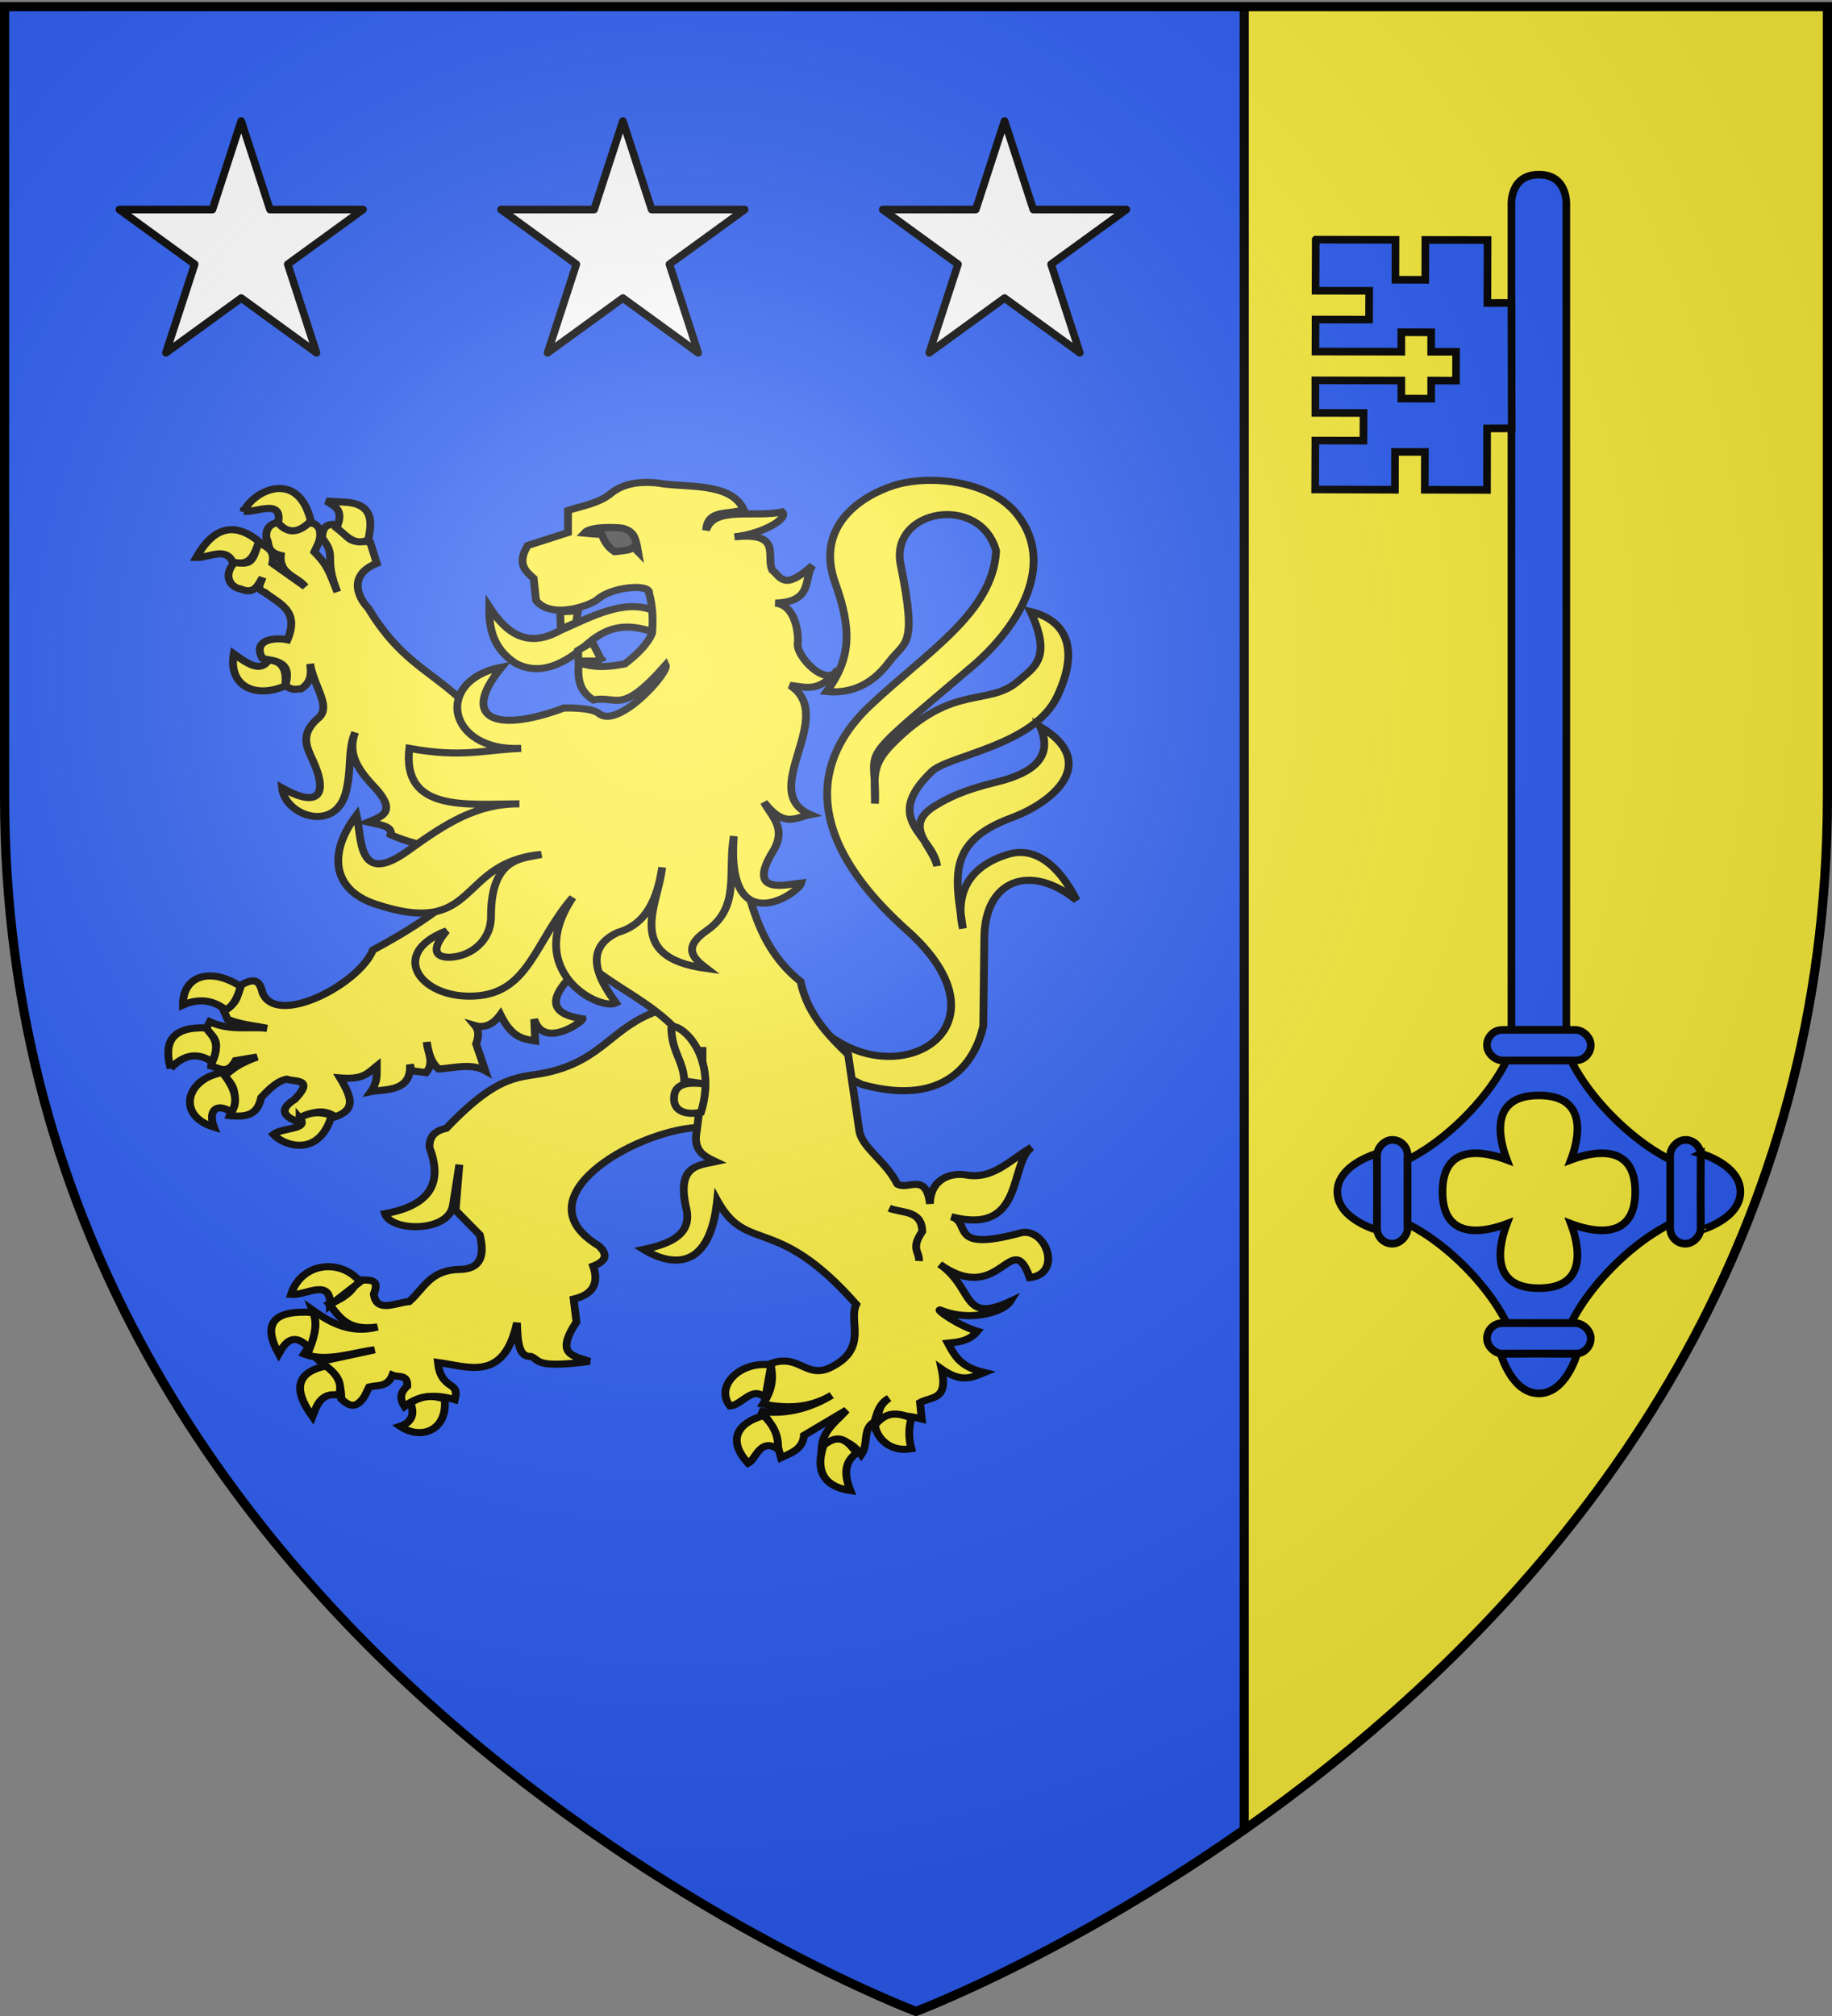
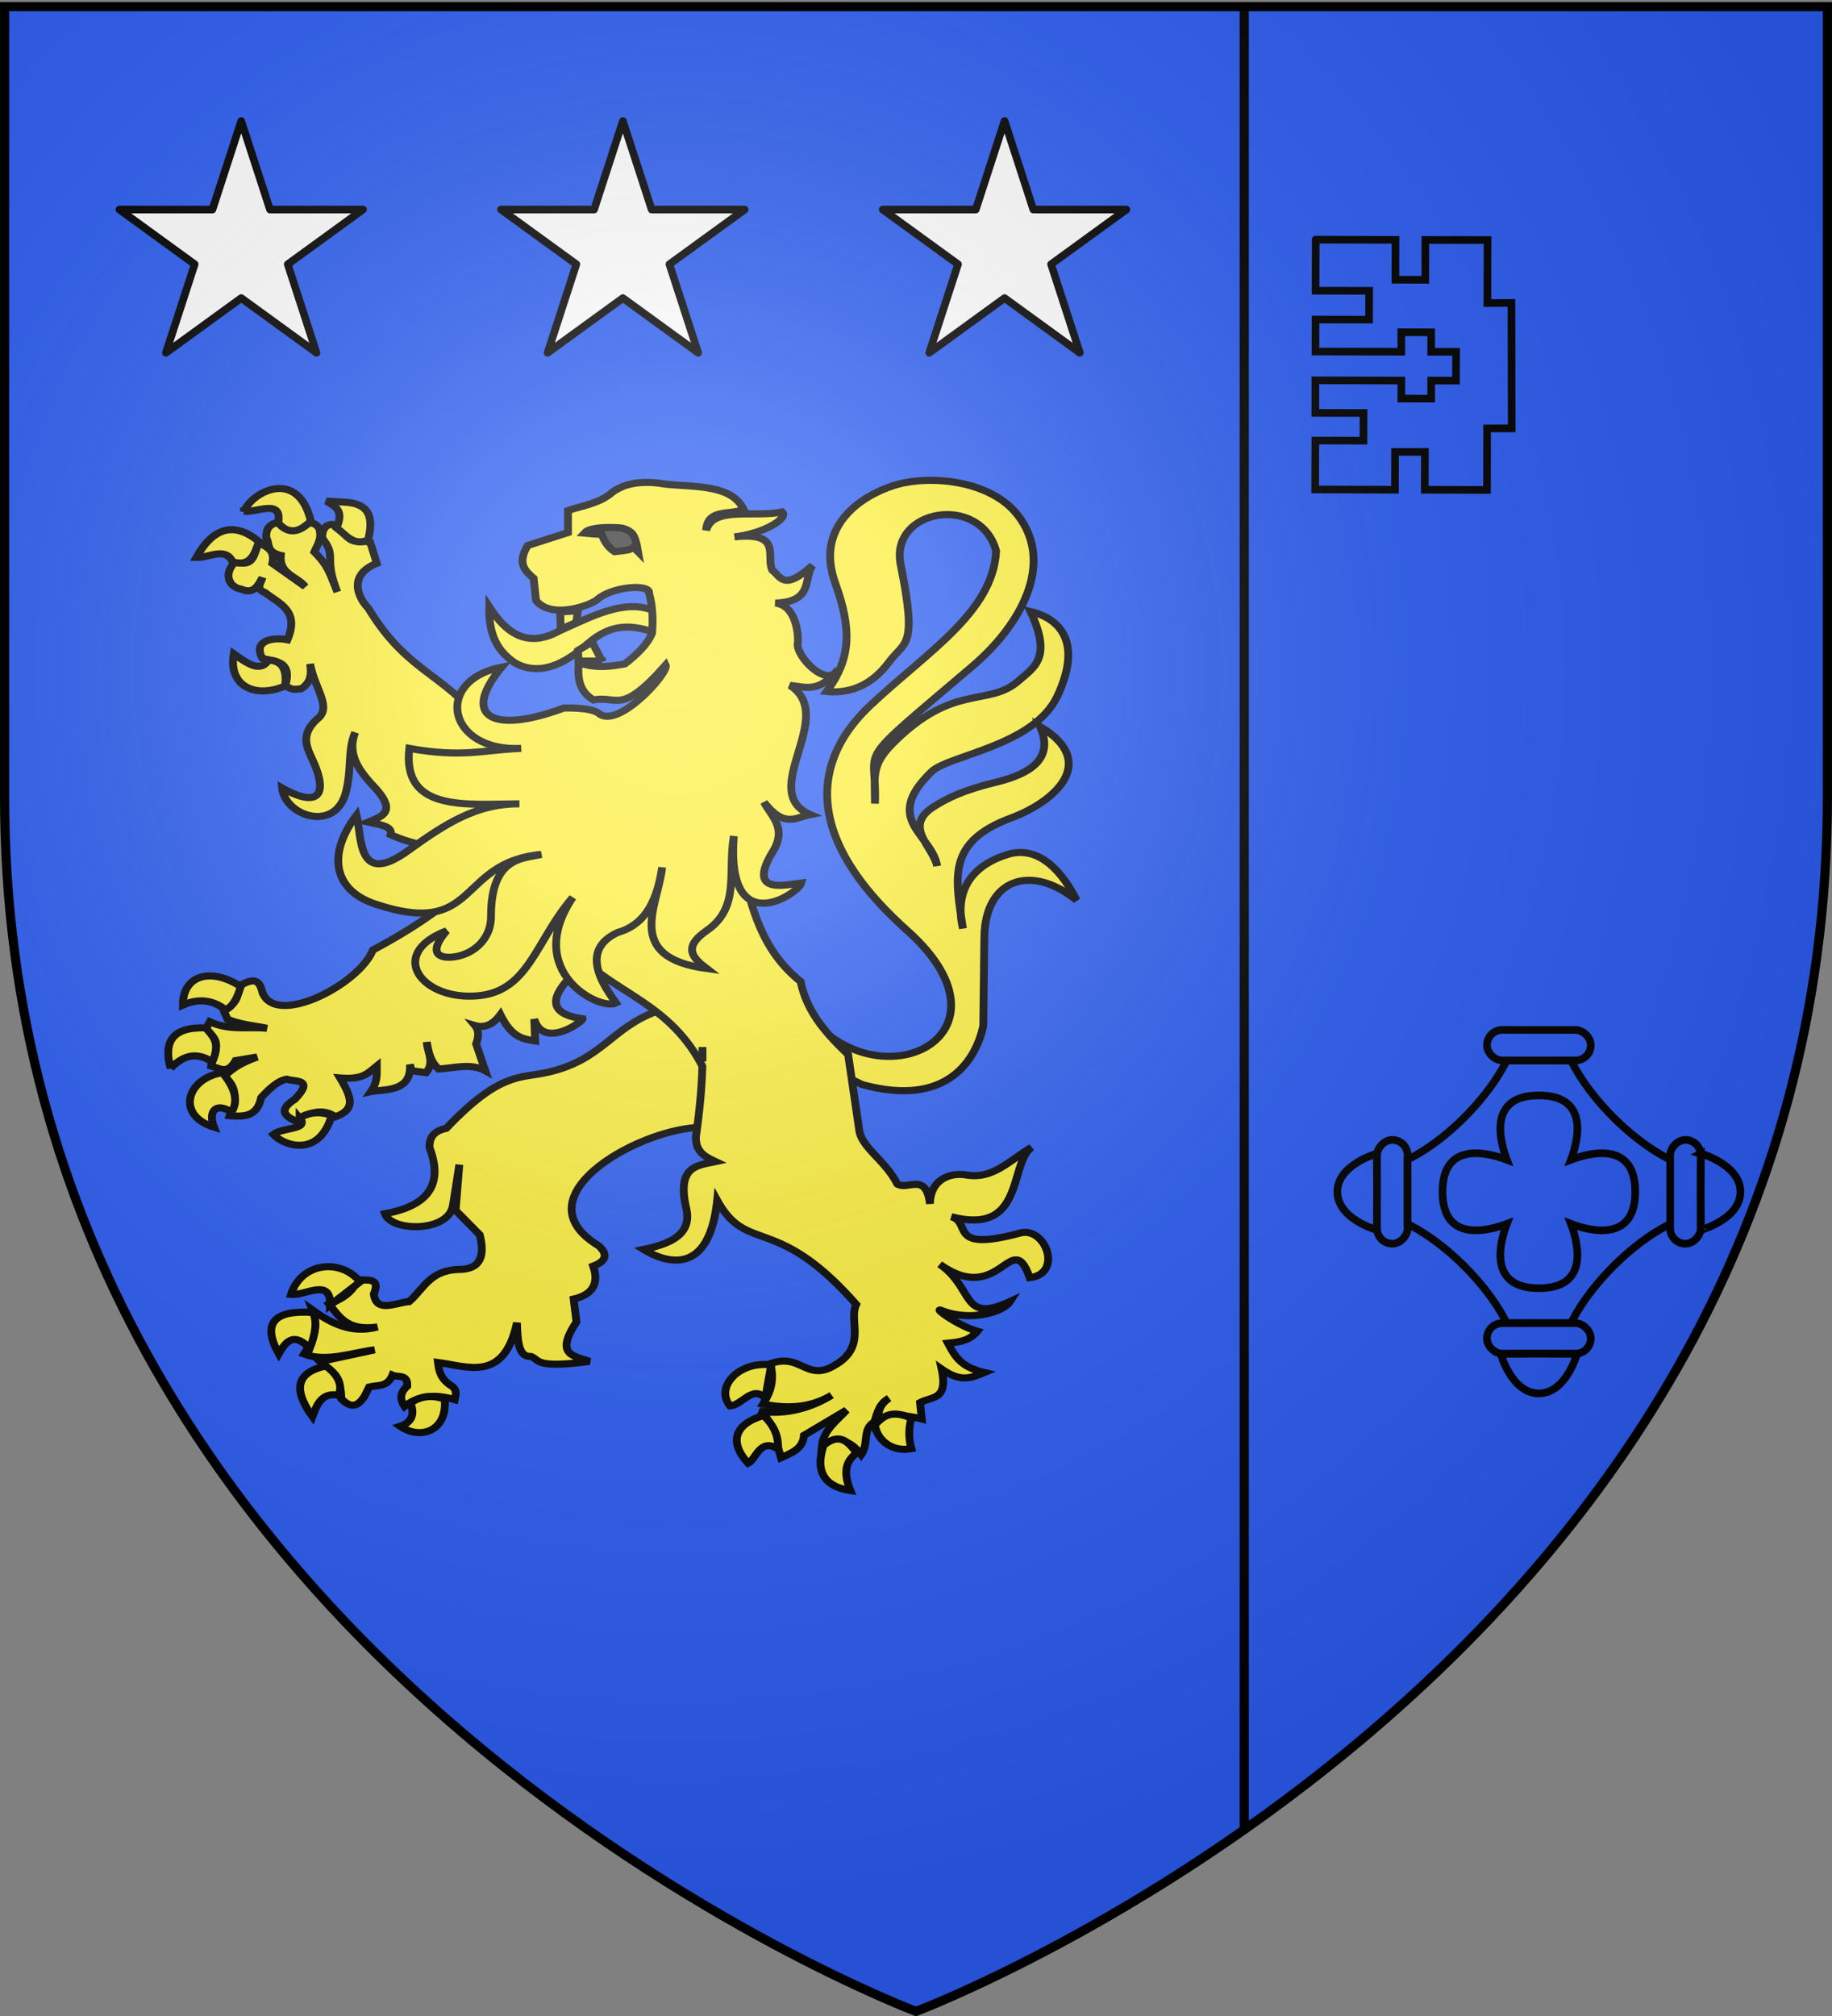
<svg xmlns="http://www.w3.org/2000/svg" xmlns:xlink="http://www.w3.org/1999/xlink" width="600" height="660" version="1.0">
  <rect width="100%" height="100%" fill="#808080" stroke="none" />
  <defs>
    <g id="h">
      <use xlink:href="#g" width="810" height="540" transform="rotate(72)" />
      <use xlink:href="#g" width="810" height="540" transform="rotate(144)" />
    </g>
    <g id="o">
      <use xlink:href="#n" width="810" height="540" transform="rotate(72)" />
      <use xlink:href="#n" width="810" height="540" transform="rotate(144)" />
    </g>
    <g id="n">
      <path id="m" d="M0 0v1h.5L0 0z" transform="rotate(18 3.157 -.5)" />
      <use xlink:href="#m" width="810" height="540" transform="scale(-1 1)" />
    </g>
    <g id="d">
      <path id="c" d="M0 0v1h.5L0 0z" transform="rotate(18 3.157 -.5)" />
      <use xlink:href="#c" width="810" height="540" transform="scale(-1 1)" />
    </g>
    <g id="e">
      <use xlink:href="#d" width="810" height="540" transform="rotate(72)" />
      <use xlink:href="#d" width="810" height="540" transform="rotate(144)" />
    </g>
    <g id="g">
      <path id="f" d="M0 0v1h.5L0 0z" transform="rotate(18 3.157 -.5)" />
      <use xlink:href="#f" width="810" height="540" transform="scale(-1 1)" />
    </g>
    <g id="l">
      <use xlink:href="#k" width="810" height="540" transform="rotate(72)" />
      <use xlink:href="#k" width="810" height="540" transform="rotate(144)" />
    </g>
    <g id="k">
      <path id="j" d="M0 0v1h.5L0 0z" transform="rotate(18 3.157 -.5)" />
      <use xlink:href="#j" width="810" height="540" transform="scale(-1 1)" />
    </g>
    <path id="i" d="M2.922 27.672c0-5.951 2.317-9.843 5.579-11.012 1.448-.519 3.307-.273 5.018 1.447 2.119 2.129 2.736 7.993-3.483 9.121.658-.956.619-3.081-.714-3.787-.99-.524-2.113-.253-2.676.123-.824.552-1.729 2.106-1.679 4.108H2.922z" />
    <path id="b" d="M2.922 27.672c0-5.951 2.317-9.843 5.579-11.012 1.448-.519 3.307-.273 5.018 1.447 2.119 2.129 2.736 7.993-3.483 9.121.658-.956.619-3.081-.714-3.787-.99-.524-2.113-.253-2.676.123-.824.552-1.729 2.106-1.679 4.108H2.922z" />
    <radialGradient xlink:href="#a" id="q" cx="221.445" cy="226.331" r="300" fx="221.445" fy="226.331" gradientTransform="matrix(1.353 0 0 1.349 -77.63 -85.747)" gradientUnits="userSpaceOnUse" />
    <linearGradient id="a">
      <stop offset="0" style="stop-color:white;stop-opacity:.314" />
      <stop offset=".19" style="stop-color:white;stop-opacity:.251" />
      <stop offset=".6" style="stop-color:#6b6b6b;stop-opacity:.125" />
      <stop offset="1" style="stop-color:black;stop-opacity:.125" />
    </linearGradient>
  </defs>
  <g style="display:inline">
    <path d="M300 658.5s298.5-112.32 298.5-397.772V2.176H1.5v258.552C1.5 546.18 300 658.5 300 658.5z" style="fill:#2b5df2;fill-opacity:1;fill-rule:evenodd;stroke:none;stroke-width:1px;stroke-linecap:butt;stroke-linejoin:miter;stroke-opacity:1" />
-     <path d="M407.5 2.188V599c85.548-60.108 191-168.623 191-338.281V2.188h-191z" style="opacity:1;fill:#fcef3c;fill-opacity:1;stroke:none;stroke-width:2;stroke-linecap:round;stroke-linejoin:round;stroke-miterlimit:4;stroke-dasharray:none;stroke-opacity:1" />
    <path d="M406 2.118h3v597.084h-3z" style="opacity:1;fill:#000;fill-opacity:1;stroke:none;stroke-width:2;stroke-linecap:round;stroke-linejoin:round;stroke-miterlimit:4;stroke-dasharray:none;stroke-opacity:1" />
    <path id="p" d="M204 39.611 194.58 68.6h-30.476L188.76 86.51l-9.418 28.988L204 97.587l24.656 17.911-9.418-28.988L243.894 68.6h-30.476L204 39.61z" style="fill:#fff;fill-opacity:1;stroke:#000;stroke-width:2.5;stroke-linecap:butt;stroke-linejoin:round;stroke-miterlimit:4;stroke-dasharray:none;stroke-opacity:1" />
    <use xlink:href="#p" width="600" height="660" transform="translate(125)" />
    <use xlink:href="#p" width="600" height="660" transform="translate(-125)" />
  </g>
  <g style="display:inline" transform="translate(0 2)">
    <path d="m450.938 375.674.062 12.5-.063 12.5S438 397.08 438 388.174c0-8.904 12.938-12.5 12.938-12.5z" style="fill:#2b5df2;fill-opacity:1;fill-rule:evenodd;stroke:#000;stroke-width:2.5;stroke-linecap:butt;stroke-linejoin:miter;stroke-miterlimit:4;stroke-dasharray:none;stroke-opacity:1" />
-     <path d="M512.99 65.174s.682-10-8.99-10c-9.677 0-8.99 10-8.99 10v270h17.98v-270z" style="fill:#2b5df2;fill-opacity:1;stroke:#000;stroke-width:2.5;stroke-linecap:square;stroke-linejoin:round;stroke-miterlimit:4;stroke-dasharray:none;stroke-opacity:1" />
    <path d="m430.917 76.456-.063 16.718 17.563.032-.031 9.437-17.532-.031-.03 10.469 28.124.062v-6.375l9.781.031v6.375h8.157l-.032 9.438-8.125-.031v5.937l-9.78-.031v-5.906l-28.157-.063v10.656l15.781.032-.031 9.062-15.75-.031-.063 16 26.125.094.032-12.375h9.78l-.03 12.375 20.375.062.03-20.125 8.063-.031-.093-41.063-7.875.032.062-20.625-20.375-.032-.031 13.063-9.781-.031.03-13.063-26.124-.062z" style="fill:#2b5df2;fill-opacity:1;fill-rule:evenodd;stroke:#000;stroke-width:2.5;stroke-linecap:butt;stroke-linejoin:miter;stroke-miterlimit:4;stroke-dasharray:none;stroke-opacity:1" />
    <rect width="10" height="34" x="-461" y="371.174" ry="5" style="fill:#2b5df2;fill-opacity:1;stroke:#000;stroke-width:2.5;stroke-linecap:square;stroke-linejoin:round;stroke-miterlimit:4;stroke-dasharray:none;stroke-opacity:1" transform="scale(-1 1)" />
    <path d="M514.562 345.174s3.71 8.506 13.821 18.617C538.495 373.902 547 377.612 547 377.612v21.124s-8.505 3.71-18.617 13.822c-10.111 10.111-13.821 18.616-13.821 18.616h-21.124s-3.71-8.505-13.821-18.616C469.505 402.446 461 398.736 461 398.736v-21.124s8.505-3.71 18.617-13.821c10.111-10.111 13.821-18.617 13.821-18.617h21.124zM504 356.614c-16.724-.003-12.816 14.911-10.5 21.061-6.149-2.316-21.064-6.225-21.06 10.5-.004 16.724 14.911 12.815 21.06 10.499-2.316 6.15-6.224 21.064 10.5 21.06 16.724.004 12.816-14.91 10.5-21.06 6.149 2.316 21.064 6.225 21.06-10.5.004-16.724-14.911-12.815-21.06-10.499 2.316-6.15 6.224-21.064-10.5-21.061z" style="fill:#2b5df2;fill-opacity:1;fill-rule:evenodd;stroke:#000;stroke-width:2.5;stroke-linecap:butt;stroke-linejoin:miter;stroke-miterlimit:4;stroke-dasharray:none;stroke-opacity:1" />
    <rect width="10" height="34" x="-557" y="371.174" ry="5" style="fill:#2b5df2;fill-opacity:1;stroke:#000;stroke-width:2.5;stroke-linecap:square;stroke-linejoin:round;stroke-miterlimit:4;stroke-dasharray:none;stroke-opacity:1" transform="scale(-1 1)" />
    <rect width="10" height="34" x="335.174" y="487" ry="5" style="fill:#2b5df2;fill-opacity:1;stroke:#000;stroke-width:2.5;stroke-linecap:square;stroke-linejoin:round;stroke-miterlimit:4;stroke-dasharray:none;stroke-opacity:1" transform="matrix(0 1 1 0 0 0)" />
    <rect width="10" height="34" x="431.174" y="487" ry="5" style="fill:#2b5df2;fill-opacity:1;stroke:#000;stroke-width:2.5;stroke-linecap:square;stroke-linejoin:round;stroke-miterlimit:4;stroke-dasharray:none;stroke-opacity:1" transform="matrix(0 1 1 0 0 0)" />
    <path d="m557.063 375.674-.063 12.5.063 12.5S570 397.08 570 388.174c0-8.904-12.938-12.5-12.938-12.5zM516.5 441.237l-12.5-.063-12.5.063s3.596 12.937 12.5 12.937 12.5-12.937 12.5-12.937z" style="fill:#2b5df2;fill-opacity:1;fill-rule:evenodd;stroke:#000;stroke-width:2.5;stroke-linecap:butt;stroke-linejoin:miter;stroke-miterlimit:4;stroke-dasharray:none;stroke-opacity:1" />
  </g>
  <g style="display:inline">
    <path d="M232.325 294.384c11.863 20.804 39.027 7.091 18.506-13.063-21.526-21.14-12.351-35.478-6.35-41.728 9.642-10.04 20.851-17.351 21.408-28.846-2.635-10.692-18.054-7.905-16.147 2.54 2.85 15.609.77 14.058-1.995 18.142-3.276 4.837-7.234 5.81-10.523 5.443 4.162-6.132 4.238-11.642 1.451-20.138-3.545-10.81 4.64-16.298 9.797-18.143 5.927-2.12 16.406-1.1 21.046 5.443 6.38 8.998.536 20.486-7.62 28.12-20.8 19.471-16.06 14.117-16.51 25.582.022-4.902-.733-7.02 2.903-11.067 10.37-11.544 16.25-6.786 21.408-11.793 2.522-2.448 5.752-4.165 1.996-12.88 5.891 1.572 8.426 6.728 4.535 15.783-3.951 9.195-18.376 10.957-21.226 13.97-8.531 9.015.059 11.63.907 17.598-.722-3.689-5.863-7.404-.545-11.067 2.233-1.537 4.924-3.049 10.523-4.536 6.438-1.71 9.688-4.792 7.438-10.34 10.102 6.616 2.377 14.025-4.868 16.978-11.077 4.514-9.402 11.23-8.194 20.576-1.55-7.322 1.766-11.83 7.62-13.788 4.404-1.473 8.485 1.715 11.61 8.527-7.775-6.915-15.483-3.887-15.602 6.894l-.181 16.51c-1.194 5.988-5.865 15.307-20.501 10.885l-16.51-8.708 5.624-6.894zM180.142 221.144c-.073 4.056.69 7.814 4.468 10.495 3.96 2.293 8.094.374 12.158-3.637 4.295-4.126 7.728-3.297 10.99-2.274.538-1.908-.122-2.683.025-3.96-4.877-2.106-10.34 1.162-15.746 3.813-5.412 3.285-8.96.533-11.895-4.437zM208.728 296.269c-7.974 3.059-9.381 9.196-18.87 11.479-4.591 1.104-7.932-.073-16.984 10.379-2.28.537-2.914 1.897-2.83 3.616 2.18 6.298.344 10.707-7.548 12.266 1 3.335 10.6 3.538 11.479-1.415.137-.775 1.1-7.706 1.1-7.706l-.628 8.492 4.088 4.56c.859 3.826.253 6.463-3.616 6.447-4.843.157-5.911 3.669-8.335 5.976-2.326.198-5.554 2.197-5.975-1.415 1.248-3.302-1.323-2.403-2.83-2.673-.45 2.001-2.197 3.447-4.718 4.56 1.72 2.336 3.028 5.052 8.177 4.246-4.395 1.308-7.785-.646-11.008-3.145 1.088 3.072.148 5.693-1.415 8.177 3.754 1.574 7.928-.21 11.95-.787l-9.277 2.202c1.594 1.79 3.697 2.899 3.617 6.919 1.2 1.268 2.438 2.063 3.931-.472l.786-1.73c1.404-.41 3.072.11 3.932-2.201.954.48 2.622-.29 2.516 2.044-1.317 1.258-1.224 2.516-.472 3.774 2.66-2.294 5.536-2.208 8.492-1.258.152-.838.51-1.677-.472-2.516-1.916-1.28-2.19-2.832-2.359-4.403 5.029.715 11.166 3.77 13.366-7.39.106 3.499.258 6.405 2.378 6.278 1.483.58.479 2.293 9.896.909-2.637-1.078-5.95-1.086-2.21-7.345l-.471-4.246c3.153-.813 4.342-2.804 3.302-6.133 2.075-.866 2.639-2.069.943-3.774-13.454-8.922 5.917-21.308 16.67-22.015l7.862-5.032-5.032-17.14-9.435.472z" style="fill:#fcef3c;fill-opacity:1;stroke:#000;stroke-width:1.32;stroke-miterlimit:4;stroke-dasharray:none;stroke-opacity:1" transform="matrix(1.936 0 0 1.76 -188.515 -190.516)" />
    <path d="M144.556 205.356c-1.972.457-2.196 1.661-2.118 2.997.6.963-.127 2.537 2.448 3.218-.304 3.492 2.804 3.908 4.111 5.789l-5.555-4.332c.531-2.57-1.077-3.003-2.227-3.89-.909 1.706-.646 4.831-4.002 3.547-2.236 2.468-.935 4.832.88 5.115 2.215 1.08 2.894-.599 3.672-2.104-.198.976-1.258 2.074.453 2.777 2.383 2.087 5.894 3.329 3.782 8.787-2.233-.521-5.967.02-4.235 3.437 1.743.636 5.169.25 3.89 5.005 1.107 1.087 1.84.697 2.668.674 1.79-1.261 1.713-2.945 1.513-4.648.752 4.539 3.63 7.963 1.389 10.093-3.331 3.165-1.823 5.623-.784 8.236 2.473 6.22.62 8.436-5.335 4.771.465 5.187 8.985 8.374 10.78.784 1.02-4.316.278-7.857 1.567-11.124-1.394 4.097.648 7.088 3.218 10.12 4.037 4.764 1.199 5.524-1.004 6.56 1.85.483 4.19.724 3.781 2.337a24.405 24.405 0 0 0 6.56 2.14l3.66 9.852c-3.298 3.095-7.746 6.256-13.217 9.471-2.34 6.424-16.411 14.389-18.686 7.893-.46-2.111-1.224-3.011-4.002-1.114-.268 1.418.222 2.758-2.557 4.455l.674 1.664c2.47 1.048 4.462 1.142 6.668 1.664-3.219-.382-6.191.503-9.68-1.224l-.77 1.554c3.288 2.223 1.228 4.458 1.004 6.682 1.372.405 2.74 1.67 4.111-1.004l3.672-.673c-3.492 1.39-4.352 2.454-5.57 3.56 2.735 2.65 1.582 4.98.895 7.343 2.408.25 4.676.198 5.335-3.34 1.445-1.733 2.9-3.176 4.345-3.438 1.498.55 4.722-.129 1.333 3.767-2.638 1.843-1.863 3.058.22 4.015 2.224-1.553 4.445-2.465 6.67-.784 3.33-1.353 2.897-3.36.783-7.232 3.912.34 4.62-.816 6.215-2.214-.003 1.511.154 2.975-.99 4.771 2.22-.51 6.924.136 6.6-5.06l.289 1.17 2.447.343c1.478-1.89.214-3.789.11-5.679.323 1.754.54 3.538 2.008 5.005 2.678-.17 5.486-1.13 7.892.33l-1.554-5.005c.545-1.6.4-2.636-.192-3.41 1.29.417 2.824.195 4.304-2.035 1.964 4.393 3.92 4.53 5.885 4.895l-.165-4.042c1.636 5.687 8.286.394 8.18-.07-8.434-1.31-3.08-7.022.578-10.49 6.652 6.31 14.579 8.529 19.69 19.305-.106 4.221-.504 8.59-1.086 13.048-.123 2.936 1.596 3.813 3.314 4.703-3.06.731-6.576.76-4.978 8.58 1.083 4.821-2.451 6.676-7.19 7.755 3.129 2.129 11.043 5.715 12.443-9.144 5.073 10.124 9.92 2.347 23.526 19.374-1.336 3.09 1.885 7.887-3.712 11.357-4.676 3.075-5.744-2.43-10.794-.33.573 2.862.255 4.869-1.265 7.522 3.875.796 7.744.869 11.619-1.664-3.806 2.58-8.118 3.68-12.252 2.97 2.303 1.416 2.866 5.736 3.672 8.662 1.773-.901 3.722-1.632 3.877-4.152l7.205-4.703c-1.636 2.035-3.87 3.64-4.152 6.642 2.879-1.846 4.966-.84 6.64 1.65 1.338-2.08.134-4.741 2.215-6.078.503-1.64.783-3.389 2.488-4.427-1.959 1.475-1.721 2.951-1.931 4.427 1.658-1.74 4.78-1.305 7.473-.564l-.29-3.038c1.96-1.213 4.815-.35 3.645-6.257 3.25 2.491 4.926 1.698 7.232.647-4.036-1.046-4.947-2.975-6.16-5.46 1.793-.21 3.593-.37 4.978-2.213-3.478-1.112-7.549-4.523-6.092-3.877 4.786 2.119 10.432.397 11.633-1.664-8.316 4.216-5.995-2.468-11.908-6.916 10.23 7.99 12.159-7.089 15.222 2.488 5.7-.72 2.657-9.562-1.61-8.305-12.409 3.659-8.096-1.971-11.673-3.038 12.511 3.612 9.744-9.912 13.613-12.898-3.706 2.36-6.53 6-11.014 5.143-3.039-.554-6.146 1.069-6.188 5.362-.66-5.987-3.772-2.436-5.54-3.699-1.965-4.327-5.993-6.726-6.422-9.968-.539-4.075-1.168-8.795-1.884-14.108-3.57-3.775-6.934-7.734-8.03-13.571-9.291-8.185-8.748-20.3-12.457-30.718l-40.728-16.678c-7.563-10.374-13.32-10.03-19.965-22.07-1.663-1.866-3.546-6.115 1.444-8.332l-1.1-3.89c-1.595-.575-3.19.807-4.785-2.338l-1.554-1.004c-1.162-.002-1.81.78-1.787 2.557 2.56 3.58.17 3.358 2.557 10.01-1.466-4.04-1.68-4.969-3.891-7.452.526-1.35 1.376-2.547.784-4.455-.942-1.285-1.44-.762-2.118-.99-2.362 2.58-3.443 1.027-4.661-.11zm71.651 97.652c.015.885.014 1.783 0 2.682v-2.682z" style="fill:#fcef3c;fill-opacity:1;stroke:#000;stroke-width:1.32;stroke-miterlimit:4;stroke-dasharray:none;stroke-opacity:1" transform="matrix(1.936 0 0 1.76 -188.515 -190.516)" />
-     <path d="M210.93 299.235c.052 4.768 2.096 6.324 2.2 10.085l3.989.65c-3.274-.556-5.693-.266-5.718 2.495-.125 2.61 2.202 3.253 4.56 2.674 2.877-10.372-3.248-16.513-5.032-15.904zM247.805 332.987c2.186.968 5.494.304 5.582 4.324-2.02 3.303-.417 3.71-.55 5.504" style="fill:#fcef3c;fill-opacity:1;stroke:#000;stroke-width:1.32;stroke-miterlimit:4;stroke-dasharray:none;stroke-opacity:1" transform="matrix(1.936 0 0 1.76 -188.515 -190.516)" />
    <g style="fill:#fcef3c">
      <path d="M-1928.962 172.153c-11.118 5.31-21.916.493-19.753-13.58 5.284 4.16 10.205 8.028 13.374 2.674 4.576.207 7.277 3.036 6.379 10.906zM-1949.126 119.685c-2.846-6.526-9.2-1.648-13.992-1.852 6.647-13.008 14.683-15.18 24.074-6.79-1.636 5.295-3.108 10.82-10.082 8.642zM-1944.806 98.286c5.15.56 14.889-5.436 13.169 4.938 3.896 4.9 8.106 4.149 12.55-.823-4.875-22.324-22.252-12.763-25.719-4.115zM-1909.21 105.282c2.856-7.09-.079-8.856-3.91-11.317l6.38.412c11.154.392 11.55 7.509 9.67 16.049-5.65 2.692-8.544-2.19-12.14-5.144z" style="opacity:1;fill:#fcef3c;fill-opacity:1;stroke:#000;stroke-width:3;stroke-miterlimit:4;stroke-dasharray:none;stroke-opacity:1" transform="matrix(.852 0 0 .774 1736.861 91.316)" />
    </g>
    <g style="fill:#fcef3c">
      <path d="M-1951.801 309.186c-4.708-4.064-10.108-5.123-16.46-2.058-.046-12.774 10.957-16.012 22.22-7.818-1.135 4.077-2.465 7.959-5.76 9.876zM-1972.994 333.877c-2.75-10.962.441-17.622 13.58-17.078 2.362 3.402 5.865 5.766 2.469 14.403-6.266-4.604-11.425-2.57-16.05 2.675zM-1953.036 335.729c3.978 5.555 6.59 11.11 3.498 16.666-6.436-4.42-8.976.05-6.79 6.378-14.849-5.106-10.372-20.749 3.292-23.044zM-1923.407 354.864c4.42-2.78 8.473-2.627 12.345-1.029-4.809 17.905-18.264 12.948-22.427 8.025 3.494-3.051 14.078-1.948 10.082-6.996z" style="opacity:1;fill:#fcef3c;fill-opacity:1;stroke:#000;stroke-width:3;stroke-miterlimit:4;stroke-dasharray:none;stroke-opacity:1" transform="matrix(.852 0 0 .774 1736.861 91.316)" />
    </g>
    <g style="fill:#fcef3c">
      <path d="M-1900.157 424.204c-7.522-10.142-22.722-8.165-26.542 5.35 5.483.596 15.383-7.274 15.02 4.526l11.523-9.876zM-1919.498 452.392c-6.015-7.057-9.163-3.121-11.933 2.264-6.586-13.147-1.642-18.607 13.168-17.49 1.766 4.142.824 9.445-1.235 15.226zM-1913.325 459.8c-10.53 2.465-13.257 9.062-5.144 21.398 1.76-5.153 3.505-10.325 10.082-9.053 1.452-4.115.19-8.23-4.938-12.346zM-1880.815 475.437c2.06 5.249-.073 8.485-3.91 9.876 7.965 6.023 18.303 1.727 17.078-11.522-4.157-1.543-8.465-1.726-13.168 1.646z" style="opacity:1;fill:#fcef3c;fill-opacity:1;stroke:#000;stroke-width:3;stroke-miterlimit:4;stroke-dasharray:none;stroke-opacity:1" transform="matrix(.852 0 0 .774 1736.861 91.316)" />
    </g>
    <g style="fill:#fcef3c">
      <path d="m-1742.136 459.388-2.263 13.991c-4.902-5.65-9 3.143-13.58 3.292-5.924-8.292 3.897-19.175 15.843-17.283zM-1739.461 494.984c.085-4.517-.748-9.137-5.555-14.197-9.114 2.684-14.695 9.626-5.967 20.164 3.027-1.607 4.548-11.027 11.522-5.967zM-1721.972 493.338c6.394-5.685 9.576-1.2 12.757 3.292-4.786 3.645-4.964 9.01-2.469 15.843-13.827-2.294-12.115-13.073-10.288-19.135zM-1688.228 481.815c-1.156 4.61-1.037 8.901 0 12.963-8.893 1.72-13.623-5.341-13.991-10.082 3.707-4.496 6.993-6.063 13.991-2.88z" style="opacity:1;fill:#fcef3c;fill-opacity:1;stroke:#000;stroke-width:3;stroke-miterlimit:4;stroke-dasharray:none;stroke-opacity:1" transform="matrix(.852 0 0 .774 1736.861 91.316)" />
    </g>
    <g style="fill:#fcef3c">
      <path d="m-1807.179 161.62-3.779-8.03-5.431 3.543.236 4.487h8.974zM-1823.238 140.837l6.849-.472-.709 4.96-5.904 2.833-.236-7.32z" style="opacity:1;fill:#fcef3c;fill-opacity:1;stroke:#000;stroke-width:3;stroke-miterlimit:4;stroke-dasharray:none;stroke-opacity:1" transform="matrix(.852 0 0 .774 1736.861 91.316)" />
      <path d="M-1789.04 133.008c.652-4.187-14.133-2.97-19.806 2.504-2.848 2.748-17.97 8.537-23.675.455l-.91-9.333c-3.234-3.122-6.513-6.208-2.276-13.886l15.48-5.464v-9.333c5.572-2.077 12.038-2.895 17.072-7.74 4.117-3.304 9.772-4.812 17.529-3.87 10.413 2.134 27.725-.668 32.883 11.06-4.922 2.744-13.933-.532-14.388 8.913 2.83-10.38 18.755-5.214 29.218-7.775 2.646 2.654-7.056 9.226-18.347 10.567 18.686-2.2 11.962 8.367 14.569 14.113 3.231 2.624 4.227 9.08 15.48-2.048-3.619 5.365.617 15.43-14.342 15.935 8.615.957 8.965 15.11 8.65 16.845-.984 5.432 11.242 19.63 15.48 11.155-7.434 10.43-12.735 7.352-18.439 6.829 18.522 13.176-12.816 44.882 7.74 54.634-5.513 1.151-9.86 5.903-17.756-5.236 2.993 6.38 9.378 11.165 2.731 22.082-8.956 17.248 6.003 12.719 11.61 12.065-1.192 4.767-29.083 24.687-25.951-19.805-2.374 15.63 2.496 29.986-10.244 39.837-9.726 7.318-5.39 11.823-.227 16.163-32.11-4.774-18.542-26.84-17.074-42.797-1.728 12.445-5.591 23.962-17.073 27.545-15.009 7.604-5.37 22.615-.683 29.82-6.16 3.452-35.81-13.191-16.618-44.617-14.094 17.91-16.658 39.241-35.893 41.523-21.802 2.587-35.987-17.514-12.595-27.41-6.496 8.287-3.988 11.482 1.594 11.155 7.543-.442 15.498-6.678 15.48-17.3-.045-25.402 12.427-24.32 19.35-26.18-32.631 3.343-23.803 35.799-63.968 20.944-16.509-6.106-18.058-21.681-7.057-37.561 2.056 9.608.25 30.58 19.805 15.024 14.882-11.838 26.525-19.88 42.796-19.805-20.377.094-45.08 3.6-42.341-23.447 20.508 4.085 28.566.59 43.024 0-28.476 1.563-33.81-28.755-7.512-34.374-15.674 20.732-3.902 28.666 23.903 17.3 0 0 10.503-.412 13.43 2.277 7.432 6.828 27.164-17.289 25.724-20.487-17.403 21.676-18.43 12.764-27.772 14.796-5.113-3.544-6.17-8.006-5.691-15.707 7.529 2.567 12.586 1.426 17.756.455 4.782-4.067 8.711-8.304 10.471-12.975.389-5.616.286-11.23-1.138-16.846z" style="opacity:1;fill:#fcef3c;fill-opacity:1;stroke:#000;stroke-width:3;stroke-miterlimit:4;stroke-dasharray:none;stroke-opacity:1" transform="matrix(.852 0 0 .774 1736.861 91.316)" />
    </g>
    <path d="M196.285 207.411c.748-1.43 6.644-1.047 6.6-.836 1.76.572 1.892 1.787 2.2 2.93l.22 1.36-.748-.836c-.616.59-1.496.608-2.288.73l-.924.106c-1.188-.84-1.76-2.015-2.2-3.242-1.276 0-1.98-.124-2.86-.212z" style="fill:#313131;stroke:#000;stroke-width:1.32" transform="matrix(1.936 0 0 1.76 -188.515 -190.516)" />
  </g>
  <path d="M300 658.5s298.5-112.32 298.5-397.772V2.176H1.5v258.552C1.5 546.18 300 658.5 300 658.5z" style="opacity:1;fill:url(#q);fill-opacity:1;fill-rule:evenodd;stroke:none;stroke-width:1px;stroke-linecap:butt;stroke-linejoin:miter;stroke-opacity:1" />
  <path d="M300 658.5S1.5 546.18 1.5 260.728V2.176h597v258.552C598.5 546.18 300 658.5 300 658.5z" style="opacity:1;fill:none;fill-opacity:1;fill-rule:evenodd;stroke:#000;stroke-width:3;stroke-linecap:butt;stroke-linejoin:miter;stroke-miterlimit:4;stroke-dasharray:none;stroke-opacity:1" />
</svg>